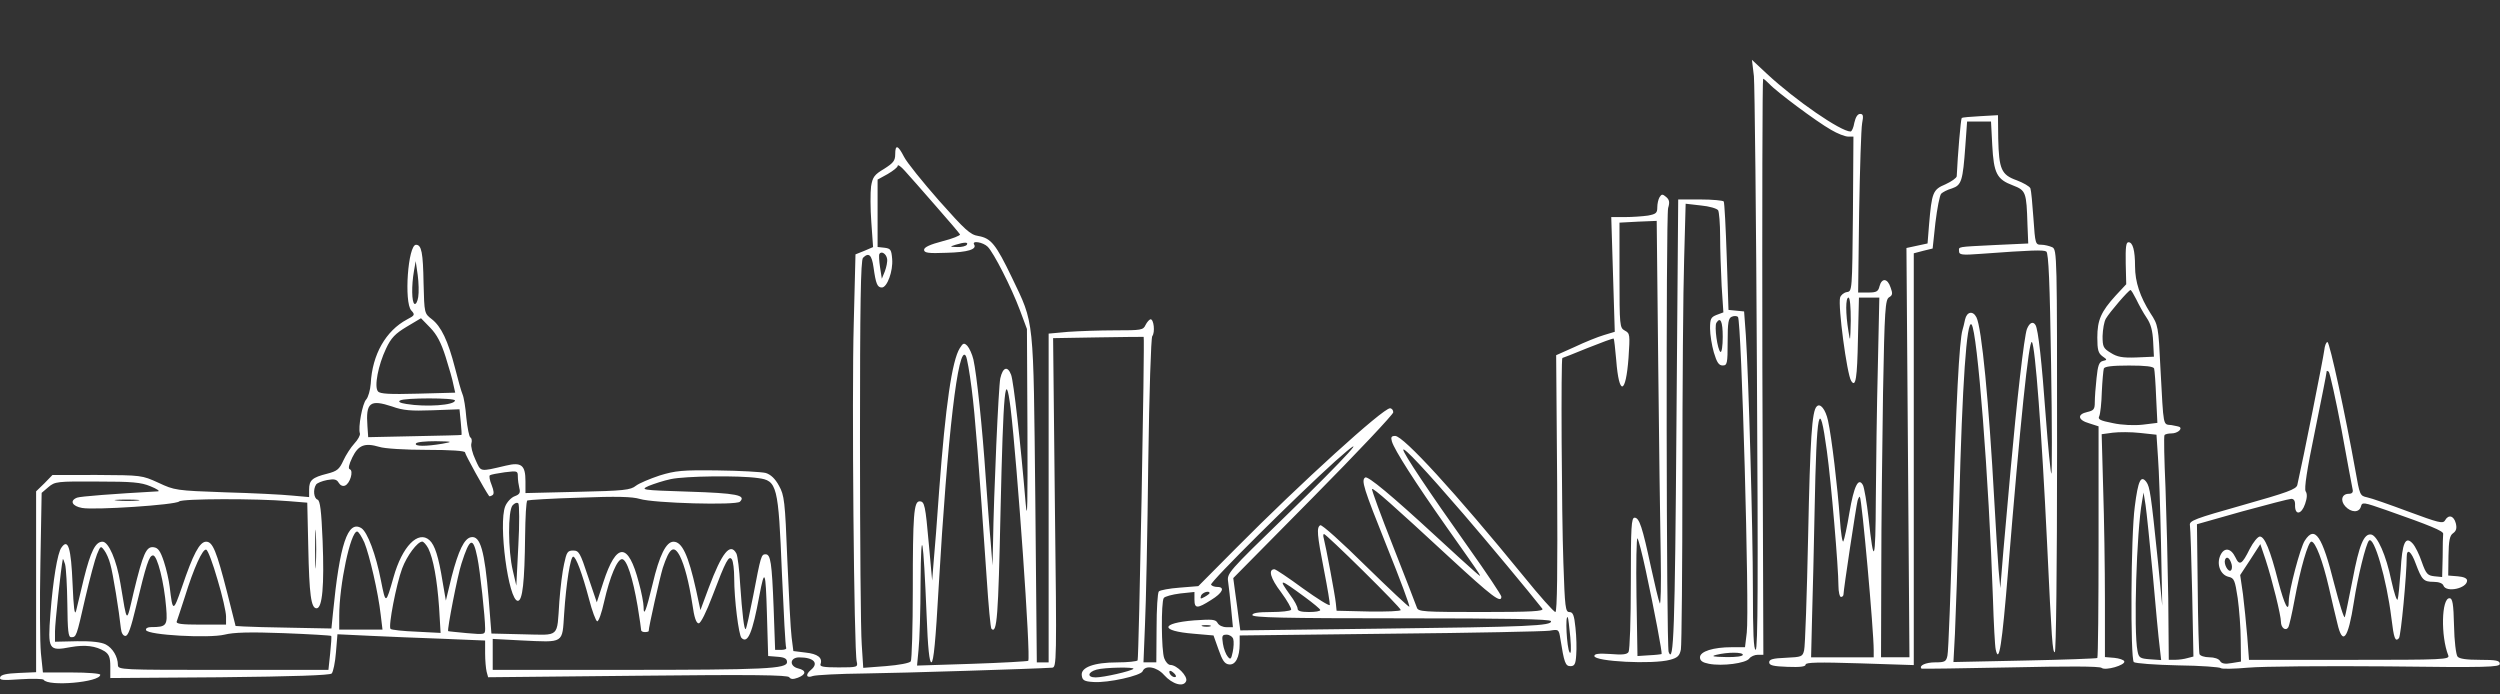
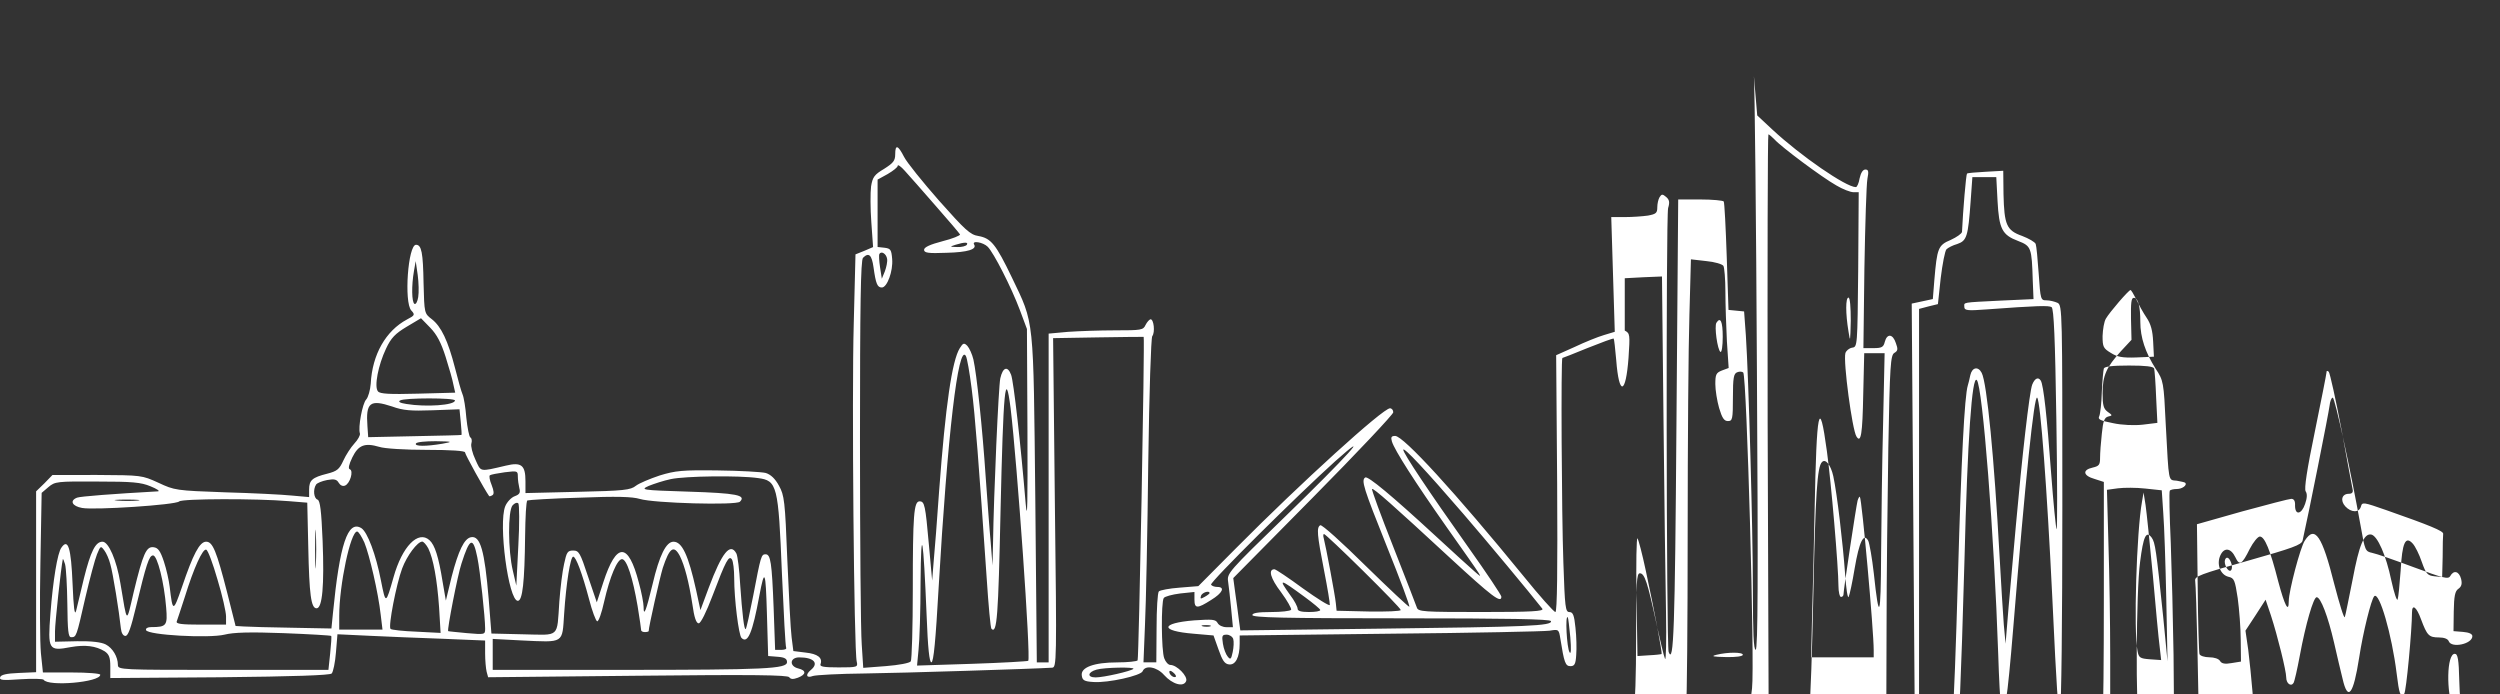
<svg xmlns="http://www.w3.org/2000/svg" version="1.1" id="Layer_1" x="0px" y="0px" viewBox="0 0 1080 300" style="enable-background:new 0 0 1080 300;" xml:space="preserve">
  <rect x="0" y="0" width="1080" height="300" fill="#333333" stroke="none" />
  <style type="text/css">
	.st0{fill:#FFFFFF;}
</style>
  <g transform="translate(0,454) scale(0.1,-0.1)">
-     <path class="st0" d="M7576.9,4210.7c3.3-39.1,9.8-611.8,13-1273.6c5.4-896.5,4.3-1204-5.4-1204c-8.7,0-12,72.8-12,258.6   c0,267.3-18.5,919.3-30.4,1099.7l-7.6,103.2l-33.7,3.3l-33.7,3.3l-7.6,229.3c-4.3,127.1-9.8,234.7-13,239.1   c-3.3,4.3-48.9,8.7-101.1,8.7h-95.6l-7.6-974.7c-6.5-887.8-12-1036.7-33.7-980.2c-9.8,26.1-12,1882.1-2.2,1918   c7.6,25,5.4,35.9-8.7,47.8c-15.2,13-19.6,13-28.3-1.1c-5.4-8.7-9.8-28.3-9.8-43.5c0-25-5.4-29.3-40.2-35.9   c-22.8-3.3-67.4-6.5-100-6.5h-58.7l7.6-247.8l7.6-247.8l-46.7-14.1c-26.1-7.6-82.6-30.4-126.1-51.1l-80.4-35.9l4.3-555.3   c2.2-368.4,0-554.2-7.6-554.2c-6.5,0-68.5,69.5-138,155.4c-294.5,360.8-518.3,605.3-554.2,605.3c-16.3,0-19.6-5.4-14.1-23.9   c10.9-36.9,100-176,236.9-370.6c166.3-235.8,159.7-224.9,121.7-192.3c-17.4,15.2-93.5,83.7-168.4,153.2   C6010,2401.4,5910,2484,5898,2477.4c-18.5-12-8.7-43.5,93.5-298.8c56.5-140.2,100-256.5,96.7-259.7c-2.2-2.2-86.9,77.2-189.1,177.1   c-101.1,100-189.1,179.3-195.6,175c-16.3-9.8-14.1-39.1,16.3-194.5c15.2-77.2,26.1-144.5,25-150c-2.2-5.4-54.3,27.2-116.3,71.7   c-61.9,45.6-117.4,82.6-122.8,82.6c-28.3,0-17.4-39.1,28.3-98.9c27.2-36.9,46.7-71.7,43.5-76.1c-3.3-5.4-42.4-9.8-86.9-9.8   c-56.5,0-80.4-4.3-80.4-13c0-10.9,135.8-14.1,643.3-14.1c459.7,0,643.3-3.3,646.6-12c6.5-20.6-98.9-25-732.4-32.6l-609.6-7.6   l-6.5,47.8c-3.3,26.1-9.8,77.2-15.2,113l-8.7,65.2l345.6,349.9c190.2,192.3,345.6,357.5,345.6,366.2c0,9.8-6.5,17.4-14.1,17.4   c-30.4,0-383.6-320.6-665-604.2l-163-164.1l-80.4-6.5c-44.6-3.3-84.8-10.9-90.2-16.3c-5.4-5.4-9.8-76.1-9.8-158.7l-1.1-147.8h-27.2   h-28.3l6.5,160.8c4.3,88,10.9,402.1,14.1,697.6c4.3,310.8,12,543.3,17.4,550.9c13,16.3,6.5,73.9-7.6,72.8c-5.4-1.1-15.2-12-21.7-25   c-9.8-21.7-18.5-22.8-131.5-22.8c-66.3,0-157.6-3.3-203.2-6.5l-83.7-7.6v-709.6v-710.7h-25h-26.1l-6.5,704.2   c-8.7,797.6-3.3,754.1-101.1,958.4c-69.5,144.5-90.2,169.5-144.5,179.3c-35.9,5.4-57.6,26.1-170.6,153.2   c-70.6,80.4-139.1,165.2-151,189.1c-26.1,51.1-38,54.3-38,10.9c0-28.3-8.7-38-47.8-63c-42.4-25-50-35.9-56.5-76.1   c-3.3-26.1-3.3-95.6,1.1-154.3l7.6-107.6l-38-16.3l-38-15.2l-7.6-303.2c-8.7-304.3,1.1-1411.6,13-1456.1c5.4-23.9,3.3-25-78.2-25   c-65.2,0-82.6,3.3-78.2,14.1c9.8,27.2-12,44.6-65.2,50l-52.2,6.5l-7.6,59.8c-4.3,32.6-12,183.6-18.5,334.7   c-9.8,255.4-13,278.2-35.9,319.5c-16.3,30.4-35.9,48.9-57.6,55.4c-17.4,4.3-110.8,9.8-206.5,10.9c-153.2,2.2-183.6-1.1-251-21.7   c-42.4-14.1-89.1-33.7-103.2-44.6c-22.8-18.5-52.2-21.7-251-26.1l-226-5.4v51.1c0,69.5-17.4,83.7-84.8,67.4   c-116.3-27.2-106.5-28.3-131.5,26.1c-13,27.2-20.6,58.7-17.4,69.5s2.2,22.8-4.3,26.1c-5.4,3.3-13,42.4-17.4,84.8   c-3.3,43.5-10.9,89.1-16.3,101.1s-19.6,63-32.6,114.1c-30.4,118.4-59.8,179.3-100,210.8c-32.6,25-32.6,25-35.9,154.3   c-2.2,133.7-8.7,167.3-32.6,167.3c-34.8,0-52.2-248.8-20.6-283.6c17.4-18.5,15.2-21.7-18.5-39.1c-91.3-48.9-150-151-156.5-277.1   c-2.2-28.3-10.9-58.7-19.6-68.5c-16.3-16.3-35.9-121.7-27.2-146.7c2.2-7.6-8.7-27.2-23.9-43.5s-36.9-50-47.8-73.9   c-17.4-38-27.2-45.6-69.5-56.5c-65.2-16.3-78.2-28.3-78.2-68.5v-32.6l-72.8,6.5c-41.3,4.3-171.7,10.9-290.1,14.1   c-213,7.6-218.4,8.7-288,41.3c-71.7,32.6-72.8,32.6-264.1,33.7H226.7l-34.8-35.9l-35.9-34.8v-391.2v-390.1l-75-3.3   c-53.2-2.2-77.2-7.6-80.4-18.5c-4.3-13,10.9-14.1,88-8.7c52.2,3.3,96.7,2.2,100-2.2c18.5-30.4,244.5-10.9,244.5,21.7   c0,5.4-54.3,9.8-123.9,9.8H185.4l-8.7,83.7c-4.3,46.7-5.4,220.6-2.2,387.9l5.4,304.3l29.3,25c28.3,23.9,36.9,25,210.8,23.9   c152.1,0,189.1-3.3,230.4-20.6c27.2-10.9,41.3-20.6,32.6-21.7c-194.5-10.9-335.8-21.7-349.9-27.2c-33.7-13-21.7-36.9,21.7-44.6   c52.2-9.8,404.2,13,419.5,28.3c12,12,333.6,13,472.7,1.1l80.4-6.5l4.3-190.2c4.3-207.6,12-266.2,35.9-266.2   c25,0,33.7,97.8,26.1,291.2c-5.4,131.5-10.9,173.9-21.7,178.2c-16.3,5.4-20.6,43.5-6.5,65.2c4.3,6.5,25,15.2,47.8,19.6   c30.4,5.4,41.3,3.3,50-12c6.5-10.9,17.4-16.3,27.2-12c21.7,8.7,38,64.1,20.6,70.6c-7.6,2.2-4.3,19.6,10.9,51.1   c26.1,53.2,53.2,64.1,116.3,45.6c21.7-7.6,114.1-13,205.4-13c105.4,0,165.2-4.3,165.2-10.9c0-8.7,84.8-161.9,104.3-189.1   c2.2-1.1,7.6,0,14.1,4.3c7.6,4.3,6.5,18.5-3.3,43.5c-8.7,20.6-12,40.2-7.6,42.4c4.3,3.3,33.7,8.7,64.1,13   c54.3,6.5,56.5,6.5,56.5-18.5c0-14.1,3.3-36.9,6.5-50c5.4-19.6,1.1-27.2-19.6-34.8c-15.2-5.4-33.7-25-41.3-43.5   c-30.4-75,14.1-408.6,54.3-408.6c20.6,0,29.3,81.5,31.5,279.3c1.1,81.5,4.3,151,9.8,154.3c4.3,2.2,105.4,8.7,224.9,12   c159.7,6.5,229.3,4.3,260.8-5.4c59.8-18.5,416.2-28.3,432.5-12c28.3,28.3-14.1,36.9-222.8,43.5c-204.3,6.5-208.6,7.6-170.6,25   c21.7,8.7,64.1,22.8,95.6,29.3c61.9,13,293.4,16.3,376,4.3c82.6-10.9,88-30.4,103.2-410.8c7.6-172.8,15.2-318.4,18.5-322.7   c2.2-5.4-7.6-8.7-21.7-8.7h-26.1l-6.5,182.6c-7.6,195.6-13,230.4-34.8,230.4c-18.5,0-20.6-6.5-53.2-178.2   c-15.2-77.2-29.3-142.4-32.6-144.5c-6.5-7.6-15.2,65.2-23.9,192.3c-3.3,63-10.9,122.8-16.3,133.7c-26.1,48.9-61.9,5.4-119.5-147.8   l-35.9-96.7l-18.5,85.8c-33.7,152.1-60.9,209.7-97.8,209.7c-31.5,0-60.9-57.6-90.2-182.6c-28.3-117.4-39.1-144.5-39.1-97.8   c0,14.1-8.7,61.9-20.6,104.3c-45.6,175-96.7,175-153.2,1.1l-28.3-86.9l-38,111.9c-33.7,102.1-39.1,111.9-64.1,111.9   c-23.9,0-28.3-6.5-39.1-57.6c-7.6-32.6-16.3-105.4-20.6-163c-10.9-158.7,4.3-144.5-155.4-141.3l-138,3.3l-12,152.1   c-17.4,206.5-35.9,271.7-76.1,264.1c-29.3-5.4-54.3-57.6-83.7-170.6l-25-103.2l-14.1,81.5c-17.4,108.7-33.7,158.7-56.5,179.3   c-48.9,44.6-118.4-27.2-155.4-159.7c-33.7-118.4-33.7-118.4-54.3-15.2c-21.7,113-58.7,210.8-84.8,227.1   c-58.7,35.9-93.5-69.5-122.8-368.4l-6.5-65.2l-170.6,3.3c-93.5,1.1-186.9,4.3-206.5,5.4l-36.9,2.2l-35.9,142.4   c-46.7,182.6-63,221.7-91.3,221.7s-56.5-54.3-104.3-195.6c-38-109.8-40.2-109.8-53.2,1.1c-3.3,27.2-14.1,76.1-25,108.7   c-15.2,45.6-25,59.8-44.6,61.9c-31.5,4.3-45.6-27.2-85.8-193.4c-32.6-139.1-27.2-143.4-57.6,38c-16.3,100-51.1,179.3-77.2,179.3   c-30.4,0-51.1-41.3-80.4-158.7c-14.1-59.8-29.3-121.7-33.7-140.2c-6.5-22.8-10.9,13-15.2,116.3c-6.5,157.6-19.6,197.8-47.8,157.6   c-17.4-21.7-36.9-143.4-47.8-284.7c-12-157.6-8.7-164.1,88-145.6c61.9,10.9,107.6,5.4,146.7-18.5c18.5-13,23.9-26.1,23.9-65.2v-50   l472.7,3.3c321.7,3.3,476,8.7,483.6,16.3c6.5,6.5,15.2,47.8,18.5,91.3l6.5,78.2l136.9-6.5c75-3.3,218.4-9.8,318.4-13l182.6-7.6   v-55.4c0-30.4,3.3-66.3,6.5-79.3l6.5-23.9l646.6,6.5c497.7,5.4,648.7,3.3,654.2-6.5c6.5-8.7,16.3-9.8,36.9-2.2   c36.9,14.1,38,31.5,2.2,40.2c-40.2,9.8-36.9,47.8,4.3,47.8c63,0,85.8-25,50-54.3c-25-20.6-19.6-36.9,8.7-26.1   c13,4.3,114.1,9.8,224.9,10.9c163,2.2,723.7,19.6,808.5,25c19.6,1.1,20.6,19.6,12,711.8l-7.6,711.8l193.4,3.3   c107.6,2.2,195.6,2.2,197.8,2.2c5.4-2.2-20.6-1388.8-26.1-1397.5c-3.3-4.3-42.4-8.7-86.9-8.7c-102.1,0-159.7-21.7-154.3-56.5   c2.2-20.6,10.9-26.1,51.1-28.3c63-4.3,204.3,27.2,211.9,46.7c10.9,28.3,61.9,18.5,92.4-16.3c35.9-40.2,84.8-54.3,95.6-26.1   c7.6,20.6-40.2,69.5-68.5,69.5c-8.7,0-20.6,13-26.1,28.3c-13,31.5-14.1,243.4-2.2,260.8c4.3,6.5,35.9,15.2,70.6,19.6l61.9,6.5   v-32.6c0-40.2,12-40.2,71.7-2.2c50,30.4,61.9,56.5,27.2,56.5c-12,0-23.9,4.3-27.2,9.8c-6.5,9.8,376,389,536.8,533.6   c169.5,151,48.9,18.5-213-235.8c-252.1-244.5-255.4-248.8-249.9-285.8c3.3-20.6,8.7-73.9,13-116.3l7.6-79.3h-28.3   c-15.2,0-32.6,7.6-38,18.5c-8.7,15.2-22.8,16.3-101.1,10.9c-146.7-12-148.9-45.6-3.3-57.6l86.9-7.6l21.7-60.9   c16.3-46.7,26.1-61.9,44.6-64.1c28.3-4.3,46.7,30.4,46.7,89.1v35.9l649.8,7.6c356.4,3.3,667.2,9.8,688.9,13   c39.1,6.5,40.2,6.5,46.7-34.8c16.3-103.2,21.7-118.4,43.5-118.4c17.4,0,22.8,8.7,25,48.9c2.2,27.2,1.1,79.3-3.3,117.4   c-5.4,54.3-10.9,67.4-26.1,67.4c-17.4,0-19.6,19.6-26.1,214.1c-7.6,210.8-10.9,883.5-4.3,883.5c2.2,0,51.1,19.6,109.8,43.5   c59.8,23.9,109.8,42.4,111.9,40.2s6.5-43.5,10.9-92.4c12-156.5,41.3-151,53.2,9.8c6.5,100,6.5,105.4-16.3,117.4   c-21.7,12-22.8,19.6-22.8,240.2v226l80.4,4.3l80.4,3.3l6.5-614c3.3-338,8.7-713.9,10.9-836.7s0-213-4.3-201   c-5.4,12-21.7,82.6-38,156.5c-36.9,171.7-50,213-70.6,213c-14.1,0-16.3-39.1-16.3-282.5c0-155.4-4.3-289.1-9.8-297.7   c-6.5-10.9-27.2-13-78.2-8.7c-51.1,3.3-69.5,1.1-69.5-8.7c0-23.9,253.2-36.9,327.1-16.3c32.6,8.7,41.3,17.4,46.7,44.6   c3.3,18.5,6.5,353.2,6.5,742.2s3.3,813.9,7.6,945.4l6.5,238l66.3-7.6c35.9-3.3,68.5-13,73.9-20.6c4.3-6.5,8.7-57.6,8.7-111.9   s3.3-151,6.5-214.1l7.6-115.2l-29.3-10.9c-25-9.8-28.3-17.4-28.3-58.7c0-26.1,7.6-72.8,16.3-103.2c13-43.5,21.7-56.5,38-56.5   c19.6,0,21.7,7.6,21.7,102.1c0,84.8,3.3,103.2,18.5,108.7c9.8,4.3,21.7,3.3,26.1-1.1c15.2-17.4,50-1263.8,38-1363.8l-7.6-63h-56.5   c-81.5,0-138-18.5-138-43.5c0-15.2,10.9-22.8,39.1-28.3c57.6-10.9,158.7,2.2,173.9,22.8c6.5,8.7,22.8,16.3,36.9,16.3h23.9   l-4.3,1244.2c-1.1,684.6,0,1244.2,3.3,1244.2c3.3,0,15.2-10.9,27.2-22.8c28.3-31.5,204.3-163,266.2-197.8   c27.2-16.3,60.9-29.3,73.9-29.3h22.8l-2.2-333.6c-3.3-333.6-3.3-334.7-26.1-338c-13-2.2-26.1-13-29.3-23.9   c-9.8-35.9,29.3-330.3,47.8-359.7c19.6-31.5,26.1,10.9,29.3,181.5l4.3,178.2h43.5h44.6l-6.5-301c-4.3-166.3-7.6-421.6-8.7-568.3   c-1.1-277.1-8.7-295.6-31.5-81.5c-7.6,66.3-18.5,128.2-23.9,140.2c-19.6,36.9-39.1-3.3-58.7-118.4c-9.8-59.8-21.7-115.2-26.1-123.9   c-4.3-7.6-10.9,35.9-15.2,97.8c-9.8,135.8-34.8,348.8-51.1,423.8c-10.9,48.9-33.7,77.2-48.9,60.9c-20.6-19.6-28.3-140.2-36.9-556.4   c-5.4-257.5-13-480.3-17.4-496.6c-6.5-28.3-10.9-29.3-79.3-32.6c-55.4-2.2-71.7-6.5-71.7-19.6s17.4-17.4,79.3-19.6   c55.4-2.2,78.2,1.1,78.2,9.8c0,9.8,55.4,10.9,233.6,5.4l233.6-7.6v890v888.9l41.3,10.9l40.2,9.8l12,111.9   c7.6,61.9,18.5,118.4,25,125c6.5,6.5,27.2,17.4,46.7,22.8c41.3,14.1,46.7,32.6,57.6,183.6l7.6,105.4h52.2h51.1l5.4-103.2   c6.5-120.6,19.6-146.7,89.1-172.8c56.5-21.7,58.7-29.3,63-169.5l3.3-81.5l-141.3-6.5c-172.8-8.7-157.6-6.5-157.6-27.2   c0-15.2,12-17.4,95.6-10.9c220.6,16.3,269.5,17.4,281.4,9.8c9.8-6.5,15.2-135.8,20.6-486.8c4.3-263,4.3-476,1.1-472.7   s-14.1,114.1-23.9,244.5c-17.4,238-32.6,379.2-44.6,397.7c-10.9,17.4-26.1,9.8-36.9-17.4c-12-30.4-44.6-317.3-70.6-608.5   c-9.8-107.6-23.9-266.2-31.5-353.2l-13-157.6l-7.6,81.5c-3.3,44.6-12,179.3-18.5,298.8c-22.8,418.4-54.3,747.6-77.2,790   c-15.2,29.3-41.3,23.9-48.9-9.8c-3.3-17.4-8.7-36.9-10.9-44.6c-14.1-44.6-28.3-319.5-42.4-817.2c-8.7-307.5-18.5-572.7-22.8-590.1   c-5.4-26.1-10.9-29.3-53.2-29.3c-40.2,0-71.7-14.1-58.7-27.2c2.2-1.1,176,1.1,384.7,5.4c243.4,5.4,384.7,5.4,393.4-2.2   c16.3-13,103.2,12,97.8,28.3c-2.2,6.5-21.7,13-43.5,15.2l-40.2,3.3v246.7c0,135.8-3.3,352.1-7.6,481.4l-6.5,234.7l47.8,6.5   c26.1,3.3,79.3,3.3,118.4-1.1l70.6-7.6l6.5-97.8c4.3-53.2,9.8-219.5,13-369.5l5.4-271.7l-18.5,190.2   c-30.4,294.5-34.8,322.7-50,344.5c-23.9,31.5-35.9,6.5-50-105.4c-17.4-126.1-19.6-657.4-4.3-672.6c6.5-5.4,91.3-12,190.2-14.1   c98.9-1.1,182.6-7.6,185.8-12c3.3-4.3,57.6-3.3,119.5,2.2s331.4,7.6,599.8,5.4c433.6-5.4,485.7-3.3,485.7,10.9   s-15.2,17.4-85.8,17.4c-57.6,0-89.1,4.3-96.7,14.1c-6.5,7.6-14.1,67.4-15.2,133.7c-2.2,95.6-6.5,118.4-19.6,118.4   c-34.8,0-38-164.1-5.4-246.7c7.6-18.5-17.4-19.6-427.1-19.6h-433.6l-7.6,101.1c-4.3,54.3-13,136.9-18.5,182.6l-12,82.6l43.5,66.3   l43.5,67.4l22.8-67.4c29.3-90.2,66.3-240.2,66.3-268.4c0-26.1,20.6-41.3,31.5-23.9c4.3,6.5,16.3,59.8,27.2,118.4   c25,134.7,58.7,252.1,72.8,252.1c17.4,0,48.9-82.6,75-195.6c13-56.5,29.3-127.1,36.9-156.5c22.8-100,46.7-69.5,71.7,91.3   c16.3,107.6,52.2,252.1,65.2,265.1c21.7,21.7,76.1-166.3,96.7-333.6c10.9-89.1,16.3-105.4,32.6-88c8.7,7.6,33.7,276,33.7,351   c0,39.1,19.6,25,39.1-29.3c26.1-69.5,33.7-78.2,77.2-78.2c22.8,0,39.1-6.5,42.4-16.3c12-31.5,102.1-12,102.1,21.7   c0,9.8-14.1,16.3-40.2,18.5l-41.3,3.3l1.1,84.8c1.1,66.3,5.4,88,19.6,97.8c14.1,9.8,17.4,21.7,12,43.5c-8.7,32.6-31.5,39.1-46.7,12   c-8.7-15.2-28.3-9.8-157.6,38c-81.5,30.4-161.9,58.7-179.3,61.9c-30.4,6.5-31.5,9.8-50,115.2c-42.4,236.9-110.8,553.1-120.6,555.3   c-5.4,1.1-12-15.2-14.1-35.9c-3.3-29.3-91.3-471.6-116.3-581.4c-4.3-18.5-43.5-32.6-235.8-86.9c-207.6-58.7-231.5-67.4-228.2-86.9   c2.2-12,6.5-144.5,9.8-294.5l5.4-272.8l-25-6.5c-14.1-4.3-38-7.6-53.2-7.6h-28.3l-2.2,263c-2.2,145.6-7.6,361.9-12,481.4   c-5.4,119.5-7.6,220.6-4.3,226c2.2,4.3,16.3,7.6,30.4,7.6c23.9,0,46.7,17.4,35.9,27.2c-2.2,2.2-18.5,5.4-35.9,8.7   c-38,4.3-33.7-15.2-47.8,243.4c-8.7,183.6-9.8,189.1-43.5,240.2c-44.6,70.6-66.3,134.7-66.3,202.1c0,69.5-9.8,104.3-28.3,104.3   c-10.9,0-13-21.7-12-91.3l2.2-90.2l-45.6-48.9c-63-69.5-79.3-105.4-79.3-181.5c0-53.2,4.3-67.4,21.7-80.4   c21.7-15.2,21.7-16.3,2.2-20.6c-16.3-4.3-21.7-19.6-27.2-73.9c-4.3-38-7.6-84.8-7.6-104.3c0-30.4-4.3-35.9-32.6-42.4   c-44.6-9.8-41.3-34.8,8.7-48.9l40.2-13v-497.7c0-273.8-2.2-499.9-5.4-503.1c-3.3-2.2-144.5-7.6-313-10.9l-308.6-6.5l6.5,121.7   c3.3,67.4,12,319.5,18.5,561.8c13,521.6,32.6,797.6,53.2,774.8c25-26.1,75-668.3,92.4-1182.3c3.3-107.6,8.7-207.6,12-221.7   c14.1-66.3,27.2,18.5,53.2,335.8c52.2,639,90.2,1006.3,103.2,992.1c14.1-14.1,42.4-390.1,65.2-861.7   c20.6-434.7,23.9-478.1,33.7-478.1c5.4,0,9.8,360.8,9.8,869.3c0,847.6,0,869.3-20.6,880.2c-12,5.4-33.7,10.9-47.8,10.9   c-25,0-26.1,2.2-33.7,114.1c-4.3,63-9.8,120.6-13,129.3c-3.3,8.7-30.4,23.9-58.7,34.8c-67.4,23.9-77.2,47.8-80.4,180.4l-1.1,101.1   l-76.1-4.3c-42.4-2.2-78.2-5.4-80.4-7.6c-4.3-4.3-17.4-159.7-21.7-252.1c-1.1-7.6-22.8-22.8-48.9-34.8   c-54.3-22.8-58.7-34.8-70.6-173.9l-6.5-81.5l-45.6-9.8l-45.6-9.8l6.5-883.5l6.5-884.5h-60.9h-61.9l1.1,372.7   c0,204.3,4.3,552,7.6,771.5c6.5,359.7,9.8,401,26.1,410.8c15.2,8.7,16.3,16.3,6.5,42.4c-13,40.2-38,42.4-47.8,5.4   c-5.4-22.8-13-27.2-48.9-27.2h-43.5l4.3,345.6c3.3,189.1,8.7,362.9,13,385.8c6.5,32.6,4.3,40.2-8.7,40.2c-10.9,0-19.6-14.1-25-38   c-3.3-20.6-10.9-38-16.3-38c-42.4,0-238,134.7-360.8,248.8l-65.2,60.9L7576.9,4210.7z M4040.9,3652.1   c56.5-64.1,104.3-120.6,106.5-125c1.1-4.3-32.6-18.5-76.1-29.3c-54.3-14.1-79.3-26.1-79.3-36.9c0-13,16.3-16.3,96.7-13   c92.4,2.2,132.6,15.2,119.5,35.9c-10.9,18.5,39.1,9.8,58.7-9.8c26.1-26.1,102.1-175,139.1-273.8l30.4-81.5l2.2-434.7   c1.1-318.4,0-404.2-7.6-320.6c-21.7,260.8-52.2,529.2-63,557.5c-15.2,40.2-35.9,32.6-46.7-15.2c-7.6-33.7-28.3-497.7-31.5-716.1   l-2.2-92.4l-7.6,97.8c-5.4,54.3-14.1,181.5-21.7,282.5c-14.1,211.9-39.1,447.7-53.2,509.6c-5.4,22.8-17.4,48.9-26.1,58.7   c-14.1,14.1-18.5,13-32.6-9.8c-33.7-53.2-61.9-248.8-89.1-612.9c-8.7-126.1-19.6-265.1-23.9-309.7l-6.5-81.5l-14.1,155.4   c-15.2,170.6-18.5,186.9-40.2,186.9c-25,0-29.3-59.8-29.3-380.3c0-164.1-4.3-304.3-8.7-310.8c-4.3-7.6-52.2-16.3-106.5-20.6   l-98.9-7.6l-6.5,101.1c-4.3,54.3-7.6,449.9-7.6,879.1c0,590.1,3.3,781.3,13,791.1c25,25,38,13,45.6-41.3   c9.8-70.6,16.3-86.9,35.9-86.9c22.8,0,48.9,70.6,44.6,122.8c-3.3,40.2-6.5,45.6-32.6,48.9l-30.4,3.3v145.6v145.6l43.5,23.9   c23.9,14.1,43.5,29.3,43.5,35.9s14.1-3.3,30.4-21.7C3924.6,3784.7,3984.4,3717.3,4040.9,3652.1z M4176.7,3482.6   c-3.3-5.4-22.8-10.9-41.3-9.8c-33.7,1.1-33.7,1.1-7.6,9.8C4167,3494.6,4184.4,3494.6,4176.7,3482.6z M3832.3,3421.8   c2.2-12-3.3-36.9-9.8-54.3l-13-31.5l-7.6,48.9c-4.3,27.2-5.4,53.2-3.3,57.6C3807.3,3457.6,3829,3443.5,3832.3,3421.8z    M1806.7,3256.6c-3.3-19.6-9.8-32.6-16.3-29.3c-12,7.6-13,79.3-2.2,141.3l7.6,43.5l8.7-59.8   C1808.9,3319.6,1810,3276.1,1806.7,3256.6z M9228.7,3246.8c10.9-22.8,30.4-58.7,44.6-79.3c18.5-27.2,26.1-56.5,28.3-103.2l3.3-65.2   l-76.1-3.3c-59.8-2.2-82.6,2.2-109.8,19.6c-32.6,19.6-35.9,26.1-35.9,72.8c1.1,29.3,6.5,61.9,14.1,75   c16.3,28.3,97.8,122.8,106.5,123.9C9206.9,3287,9217.8,3268.5,9228.7,3246.8z M7995.3,3154.4c-2.2-90.2-2.2-95.6-9.8-46.7   c-13,78.2-13,146.7,0,146.7C7992,3254.4,7995.3,3214.2,7995.3,3154.4z M1925.2,2998c15.2-47.8,30.4-101.1,33.7-120.6l7.6-33.7   l-160.8-4.3c-122.8-3.3-164.1-1.1-172.8,9.8c-17.4,19.6,1.1,114.1,34.8,184.7c21.7,46.7,40.2,65.2,89.1,94.5l61.9,36.9l40.2-41.3   C1887.1,3094.7,1905.6,3059.9,1925.2,2998z M7442.2,3084.9c0-39.1-4.3-68.5-9.8-65.2c-13,8.7-27.2,110.8-17.4,126.1   C7432.4,3172.9,7442.2,3151.2,7442.2,3084.9z M4197.4,2862.1c15.2-116.3,31.5-329.3,65.2-821.5c7.6-115.2,16.3-213,20.6-217.3   c23.9-22.8,29.3,51.1,39.1,508.6c12,522.7,20.6,623.7,43.5,444.4c28.3-235.8,88-1080.1,76.1-1091c-2.2-2.2-111.9-8.7-242.3-13   l-238-7.6l6.5,68.5c4.3,38,8.7,169.5,8.7,292.3c2.2,256.5,12,201,26.1-142.4c5.4-143.4,12-204.3,20.6-204.3   c9.8,0,18.5,95.6,31.5,324.9c38,655.3,84.8,1056.2,117.4,998.6C4177.8,2993.6,4188.7,2930.6,4197.4,2862.1z M9305.8,2948   c2.2-7.6,6.5-64.1,8.7-125l5.4-109.8l-61.9-7.6c-36.9-4.3-91.3-2.2-130.4,6.5c-55.4,10.9-66.3,16.3-58.7,30.4   c4.3,9.8,9.8,56.5,10.9,104.3c2.2,47.8,6.5,93.5,8.7,101.1c3.3,8.7,34.8,13,108.7,13S9302.6,2956.7,9305.8,2948z M10115.4,2683.9   c23.9-131.5,45.6-247.8,47.8-257.5c3.3-13-2.2-19.6-16.3-19.6c-30.4,0-38-29.3-15.2-54.3c25-27.2,59.8-28.3,67.4-1.1   c5.4,20.6,9.8,19.6,109.8-15.2c189.1-66.3,246.7-90.2,245.6-102.1c-1.1-6.5-2.2-51.1-2.2-100l-2.2-86.9l-33.7,3.3   c-29.3,3.3-35.9,9.8-54.3,61.9c-10.9,32.6-28.3,67.4-39.1,79.3c-31.5,34.8-45.6,4.3-52.2-116.3c-4.3-59.8-9.8-116.3-13-125   c-3.3-8.7-15.2,27.2-27.2,81.5c-22.8,109.8-59.8,193.4-86.9,198.9c-31.5,5.4-52.2-44.6-80.4-194.5   c-16.3-80.4-30.4-153.2-33.7-161.9c-3.3-8.7-22.8,55.4-45.6,142.4c-52.2,208.6-83.7,255.4-127.1,188   c-19.6-28.3-69.5-219.5-69.5-261.9c0-53.2-17.4-19.6-45.6,85.8c-34.8,136.9-58.7,193.4-79.3,193.4c-8.7,0-28.3-23.9-43.5-53.2   c-33.7-68.5-44.6-73.9-61.9-36.9c-19.6,41.3-48.9,44.6-65.2,8.7c-17.4-38,0-83.7,34.8-92.4c25-5.4,28.3-14.1,40.2-92.4   c6.5-47.8,13-129.3,13-180.4l1.1-93.5l-40.2-6.5c-29.3-5.4-43.5-2.2-50,8.7c-5.4,9.8-25,16.3-46.7,16.3c-20.6,0-40.2,6.5-42.4,14.1   c-2.2,6.5-6.5,135.8-7.6,286.9l-3.3,273.8l195.6,55.4c107.6,29.3,203.2,54.3,211.9,54.3c12,0,17.4-9.8,16.3-29.3   c0-43.5,28.3-38,43.5,7.6c8.7,25,9.8,43.5,2.2,54.3c-6.5,12,5.4,92.4,40.2,259.7c27.2,133.7,50,247.8,50,254.3   c0,7.6,3.3,7.6,9.8,2.2C10065.4,2927.3,10090.4,2815.4,10115.4,2683.9z M1965.4,2810c0-20.6-125-29.3-209.7-15.2   c-28.3,4.3-36.9,9.8-27.2,15.2C1747,2821.9,1965.4,2821.9,1965.4,2810z M1868.7,2767.6l116.3,4.3l5.4-54.3   c3.3-30.4,4.3-56.5,3.3-56.5c0-1.1-91.3-3.3-202.1-5.4l-201-4.3l-3.3,47.8c-7.6,102.1,10.9,116.3,106.5,84.8   C1741.5,2766.5,1776.3,2764.3,1868.7,2767.6z M7892.1,2591.5c18.5-133.7,50-503.1,50-582.5c0-26.1,5.4-47.8,10.9-47.8   c6.5,0,10.9,5.4,10.9,10.9c0,20.6,55.4,385.8,60.9,405.3c3.3,10.9,7.6,18.5,9.8,16.3c8.7-8.7,59.8-575.9,59.8-662.9v-30.4h-135.8   h-134.7l4.3,177.1c3.3,96.7,7.6,303.2,10.9,458.6C7847.5,2773,7859.5,2831.7,7892.1,2591.5z M1911,2623.1   c-70.6-12-121.7-12-114.1,1.1c3.3,6.5,42.4,9.8,84.8,9.8C1956.7,2632.8,1957.8,2631.7,1911,2623.1z M6321.8,2319.9   c102.1-118.4,285.8-339,341.2-409.7c7.6-10.9-45.6-14.1-263-14.1c-251,0-273.8,1.1-279.3,19.6c-3.3,9.8-48.9,128.2-102.1,263   c-53.2,134.7-94.5,246.7-91.3,248.8c5.4,5.4,89.1-68.5,335.8-296.7c182.6-168.4,222.8-198.9,222.8-168.4   c0,6.5-63,101.1-140.2,209.7c-177.1,249.9-283.6,409.7-283.6,424.9C6063.2,2611.1,6158.8,2508.9,6321.8,2319.9z M9300.4,2053.6   c12-136.9,25-276,29.3-307.5l6.5-57.6l-47.8,3.3c-43.5,3.3-48.9,6.5-54.3,35.9c-17.4,82.6-4.3,517.3,19.6,646.6l6.5,38l8.7-54.3   C9273.2,2328.6,9287.4,2191.6,9300.4,2053.6z M594,2377.5c-22.8-2.2-61.9-2.2-86.9,0c-26.1,2.2-7.6,4.3,40.2,4.3   S615.7,2379.6,594,2377.5z M2239.2,2182.9l-8.7-172.8l-15.2,65.2c-20.6,86.9-21.7,256.5-1.1,281.4c8.7,9.8,19.6,14.1,25,8.7   C2243.6,2361.2,2244.6,2278.6,2239.2,2182.9z M1364.4,2100.4c-2.2-38-3.3-7.6-3.3,67.4s1.1,105.4,3.3,68.5   C1366.6,2198.2,1366.6,2137.3,1364.4,2100.4z M1574.2,2196c21.7-53.2,59.8-215.2,70.6-313l7.6-63H1559h-93.5v59.8   c0,133.7,48.9,364,77.2,364C1549.2,2243.8,1562.2,2222.1,1574.2,2196z M5889.3,2073.2c89.1-88,161.9-163,161.9-168.4   s-61.9-7.6-138-6.5l-139.1,3.3l-3.3,32.6c-3.3,34.8-43.5,247.8-52.2,280.4c-3.3,9.8-2.2,18.5,1.1,18.5   C5724.2,2232.9,5800.2,2161.2,5889.3,2073.2z M7109.7,2075.4c38-176,71.7-356.4,68.5-360.8c-2.2-1.1-26.1-4.3-54.3-5.4l-50-3.3   l-4.3,258.6c-2.2,141.3,0,254.3,4.3,249.9C7078.2,2209,7094.5,2147.1,7109.7,2075.4z M1850.2,2171c21.7-44.6,38-132.6,46.7-255.4   l6.5-109.8l-104.3,5.4c-57.6,2.2-107.6,7.6-111.9,12c-10.9,9.8,25,193.4,50,260.8c20.6,55.4,66.3,116.3,86.9,116.3   C1829.5,2200.3,1841.5,2187.3,1850.2,2171z M2062.1,2131.9c12-57.6,33.7-259.7,33.7-307.5c0-26.1-1.1-26.1-78.2-19.6   c-43.5,4.3-80.4,7.6-81.5,8.7c-5.4,4.3,41.3,244.5,57.6,292.3C2029.5,2217.7,2043.6,2223.2,2062.1,2131.9z M476.6,2102.5   c10.9-35.9,38-204.3,45.6-277.1c2.2-20.6,9.8-32.6,19.6-32.6c12,0,23.9,34.8,45.6,125c44.6,184.7,56.5,222.8,73.9,222.8   c18.5,0,47.8-116.3,56.5-224.9c6.5-78.2,2.2-84.8-65.2-84.8c-15.2,0-23.9-5.4-21.7-13c7.6-21.7,271.7-35.9,339-19.6   c39.1,9.8,107.6,12,255.4,6.5c110.8-4.3,203.2-9.8,205.4-12c2.2-1.1,0-34.8-4.3-75l-7.6-71.7H964.6c-444.4,0-455.3,0-455.3,21.7   c0,34.8-22.8,72.8-52.2,88c-18.5,9.8-60.9,15.2-123.9,14.1l-95.6-2.2v45.6c0,34.8,26.1,276,33.7,310.8c1.1,3.3,5.4-6.5,9.8-21.7   s8.7-92.4,9.8-170.6c1.1-118.4,4.3-144.5,16.3-144.5c22.8,0,22.8,1.1,60.9,168.4c19.6,83.7,42.4,169.5,51.1,190.2   c15.2,36.9,16.3,36.9,31.5,16.3C459.2,2151.4,471.2,2124.3,476.6,2102.5z M939.6,2036.2c20.6-67.4,36.9-140.2,36.9-158.7v-35.9   H866.8c-83.7,0-107.6,3.3-103.2,14.1c2.2,6.5,18.5,54.3,34.8,105.4c39.1,126.1,77.2,209.7,92.4,204.3   C898.3,2163.4,920,2104.7,939.6,2036.2z M2936.9,2138.4c20.6-41.3,39.1-111.9,54.3-209.7c7.6-55.4,16.3-81.5,27.2-81.5   c8.7,0,32.6,47.8,59.8,119.5c57.6,152.1,70.6,176,83.7,156.5c5.4-8.7,9.8-44.6,9.8-80.4c0-92.4,19.6-246.7,31.5-258.6   c27.2-27.2,47.8,22.8,77.2,182.6c22.8,120.6,27.2,109.8,32.6-76.1l5.4-184.7l41.3-3.3c30.4-2.2,40.2-8.7,40.2-22.8   c0-29.3-90.2-33.7-719.4-33.7h-552v66.3v67.4l122.8-6.5c188-8.7,177.1-15.2,185.8,115.2c8.7,132.6,27.2,246.7,39.1,246.7   s39.1-72.8,68.5-183.6c13-51.1,29.3-93.5,34.8-95.6c6.5-2.2,19.6,35.9,30.4,84.8c25,108.7,56.5,183.6,77.2,183.6   s46.7-81.5,67.4-203.2c8.7-53.2,15.2-98.9,15.2-103.2c0-5.4,7.6-8.7,16.3-8.7s16.3,2.2,16.3,4.3c0,18.5,47.8,229.3,60.9,272.8   C2892.3,2174.3,2910.8,2187.3,2936.9,2138.4z M9640.5,2102.5c3.3-12,1.1-23.9-3.3-27.2c-12-7.6-31.5,28.3-25,46.7   C9618.8,2139.5,9632.9,2129.7,9640.5,2102.5z M5636.1,1961.3c36.9-27.2,67.4-52.2,67.4-56.5c0-5.4-21.7-8.7-48.9-8.7   c-33.7,0-48.9,4.3-48.9,14.1c0,8.7-14.1,35.9-32.6,59.8C5521,2042.8,5526.4,2041.7,5636.1,1961.3z M5225.4,1977.6   c0-2.2-9.8-9.8-21.7-16.3c-17.4-9.8-19.6-8.7-15.2,5.4C5193.9,1980.8,5225.4,1990.6,5225.4,1977.6z M6783.7,1787.4   c4.3-52.2,3.3-76.1-3.3-65.2c-12,19.6-19.6,164.1-7.6,151C6775,1871.1,6779.3,1832,6783.7,1787.4z M5228.6,1834.1   c-7.6-2.2-22.8-2.2-32.6,0c-10.9,3.3-4.3,5.4,13,5.4C5227.6,1839.6,5235.2,1837.4,5228.6,1834.1z M5327.5,1779.8   c3.3-10.9,2.2-35.9-2.2-56.5c-6.5-31.5-9.8-34.8-21.7-19.6c-7.6,8.7-17.4,33.7-20.6,55.4c-5.4,34.8-3.3,39.1,16.3,39.1   C5311.2,1798.3,5324.3,1789.6,5327.5,1779.8z M7529.1,1711.3c0-6.5-30.4-10.9-72.8-9.8c-57.6,1.1-66.3,3.3-41.3,9.8   C7463.9,1723.3,7529.1,1723.3,7529.1,1711.3z M4896.1,1650.5c-9.8-9.8-128.2-36.9-163-36.9c-38,0-34.8,22.8,4.3,33.7   C4771.2,1657,4904.8,1659.2,4896.1,1650.5z M5079.8,1616.8c-7.6-7.6-28.3,7.6-28.3,20.6c0,6.5,6.5,6.5,16.3-2.2   C5077.6,1627.7,5081.9,1619,5079.8,1616.8z" />
+     <path class="st0" d="M7576.9,4210.7c3.3-39.1,9.8-611.8,13-1273.6c5.4-896.5,4.3-1204-5.4-1204c-8.7,0-12,72.8-12,258.6   c0,267.3-18.5,919.3-30.4,1099.7l-7.6,103.2l-33.7,3.3l-33.7,3.3l-7.6,229.3c-4.3,127.1-9.8,234.7-13,239.1   c-3.3,4.3-48.9,8.7-101.1,8.7h-95.6l-7.6-974.7c-6.5-887.8-12-1036.7-33.7-980.2c-9.8,26.1-12,1882.1-2.2,1918   c7.6,25,5.4,35.9-8.7,47.8c-15.2,13-19.6,13-28.3-1.1c-5.4-8.7-9.8-28.3-9.8-43.5c0-25-5.4-29.3-40.2-35.9   c-22.8-3.3-67.4-6.5-100-6.5h-58.7l7.6-247.8l7.6-247.8l-46.7-14.1c-26.1-7.6-82.6-30.4-126.1-51.1l-80.4-35.9l4.3-555.3   c2.2-368.4,0-554.2-7.6-554.2c-6.5,0-68.5,69.5-138,155.4c-294.5,360.8-518.3,605.3-554.2,605.3c-16.3,0-19.6-5.4-14.1-23.9   c10.9-36.9,100-176,236.9-370.6c166.3-235.8,159.7-224.9,121.7-192.3c-17.4,15.2-93.5,83.7-168.4,153.2   C6010,2401.4,5910,2484,5898,2477.4c-18.5-12-8.7-43.5,93.5-298.8c56.5-140.2,100-256.5,96.7-259.7c-2.2-2.2-86.9,77.2-189.1,177.1   c-101.1,100-189.1,179.3-195.6,175c-16.3-9.8-14.1-39.1,16.3-194.5c15.2-77.2,26.1-144.5,25-150c-2.2-5.4-54.3,27.2-116.3,71.7   c-61.9,45.6-117.4,82.6-122.8,82.6c-28.3,0-17.4-39.1,28.3-98.9c27.2-36.9,46.7-71.7,43.5-76.1c-3.3-5.4-42.4-9.8-86.9-9.8   c-56.5,0-80.4-4.3-80.4-13c0-10.9,135.8-14.1,643.3-14.1c459.7,0,643.3-3.3,646.6-12c6.5-20.6-98.9-25-732.4-32.6l-609.6-7.6   l-6.5,47.8c-3.3,26.1-9.8,77.2-15.2,113l-8.7,65.2l345.6,349.9c190.2,192.3,345.6,357.5,345.6,366.2c0,9.8-6.5,17.4-14.1,17.4   c-30.4,0-383.6-320.6-665-604.2l-163-164.1l-80.4-6.5c-44.6-3.3-84.8-10.9-90.2-16.3c-5.4-5.4-9.8-76.1-9.8-158.7l-1.1-147.8h-27.2   h-28.3l6.5,160.8c4.3,88,10.9,402.1,14.1,697.6c4.3,310.8,12,543.3,17.4,550.9c13,16.3,6.5,73.9-7.6,72.8c-5.4-1.1-15.2-12-21.7-25   c-9.8-21.7-18.5-22.8-131.5-22.8c-66.3,0-157.6-3.3-203.2-6.5l-83.7-7.6v-709.6v-710.7h-25h-26.1l-6.5,704.2   c-8.7,797.6-3.3,754.1-101.1,958.4c-69.5,144.5-90.2,169.5-144.5,179.3c-35.9,5.4-57.6,26.1-170.6,153.2   c-70.6,80.4-139.1,165.2-151,189.1c-26.1,51.1-38,54.3-38,10.9c0-28.3-8.7-38-47.8-63c-42.4-25-50-35.9-56.5-76.1   c-3.3-26.1-3.3-95.6,1.1-154.3l7.6-107.6l-38-16.3l-38-15.2l-7.6-303.2c-8.7-304.3,1.1-1411.6,13-1456.1c5.4-23.9,3.3-25-78.2-25   c-65.2,0-82.6,3.3-78.2,14.1c9.8,27.2-12,44.6-65.2,50l-52.2,6.5l-7.6,59.8c-4.3,32.6-12,183.6-18.5,334.7   c-9.8,255.4-13,278.2-35.9,319.5c-16.3,30.4-35.9,48.9-57.6,55.4c-17.4,4.3-110.8,9.8-206.5,10.9c-153.2,2.2-183.6-1.1-251-21.7   c-42.4-14.1-89.1-33.7-103.2-44.6c-22.8-18.5-52.2-21.7-251-26.1l-226-5.4v51.1c0,69.5-17.4,83.7-84.8,67.4   c-116.3-27.2-106.5-28.3-131.5,26.1c-13,27.2-20.6,58.7-17.4,69.5s2.2,22.8-4.3,26.1c-5.4,3.3-13,42.4-17.4,84.8   c-3.3,43.5-10.9,89.1-16.3,101.1s-19.6,63-32.6,114.1c-30.4,118.4-59.8,179.3-100,210.8c-32.6,25-32.6,25-35.9,154.3   c-2.2,133.7-8.7,167.3-32.6,167.3c-34.8,0-52.2-248.8-20.6-283.6c17.4-18.5,15.2-21.7-18.5-39.1c-91.3-48.9-150-151-156.5-277.1   c-2.2-28.3-10.9-58.7-19.6-68.5c-16.3-16.3-35.9-121.7-27.2-146.7c2.2-7.6-8.7-27.2-23.9-43.5s-36.9-50-47.8-73.9   c-17.4-38-27.2-45.6-69.5-56.5c-65.2-16.3-78.2-28.3-78.2-68.5v-32.6l-72.8,6.5c-41.3,4.3-171.7,10.9-290.1,14.1   c-213,7.6-218.4,8.7-288,41.3c-71.7,32.6-72.8,32.6-264.1,33.7H226.7l-34.8-35.9l-35.9-34.8v-391.2v-390.1l-75-3.3   c-53.2-2.2-77.2-7.6-80.4-18.5c-4.3-13,10.9-14.1,88-8.7c52.2,3.3,96.7,2.2,100-2.2c18.5-30.4,244.5-10.9,244.5,21.7   c0,5.4-54.3,9.8-123.9,9.8H185.4l-8.7,83.7c-4.3,46.7-5.4,220.6-2.2,387.9l5.4,304.3l29.3,25c28.3,23.9,36.9,25,210.8,23.9   c152.1,0,189.1-3.3,230.4-20.6c27.2-10.9,41.3-20.6,32.6-21.7c-194.5-10.9-335.8-21.7-349.9-27.2c-33.7-13-21.7-36.9,21.7-44.6   c52.2-9.8,404.2,13,419.5,28.3c12,12,333.6,13,472.7,1.1l80.4-6.5l4.3-190.2c4.3-207.6,12-266.2,35.9-266.2   c25,0,33.7,97.8,26.1,291.2c-5.4,131.5-10.9,173.9-21.7,178.2c-16.3,5.4-20.6,43.5-6.5,65.2c4.3,6.5,25,15.2,47.8,19.6   c30.4,5.4,41.3,3.3,50-12c6.5-10.9,17.4-16.3,27.2-12c21.7,8.7,38,64.1,20.6,70.6c-7.6,2.2-4.3,19.6,10.9,51.1   c26.1,53.2,53.2,64.1,116.3,45.6c21.7-7.6,114.1-13,205.4-13c105.4,0,165.2-4.3,165.2-10.9c0-8.7,84.8-161.9,104.3-189.1   c2.2-1.1,7.6,0,14.1,4.3c7.6,4.3,6.5,18.5-3.3,43.5c-8.7,20.6-12,40.2-7.6,42.4c4.3,3.3,33.7,8.7,64.1,13   c54.3,6.5,56.5,6.5,56.5-18.5c0-14.1,3.3-36.9,6.5-50c5.4-19.6,1.1-27.2-19.6-34.8c-15.2-5.4-33.7-25-41.3-43.5   c-30.4-75,14.1-408.6,54.3-408.6c20.6,0,29.3,81.5,31.5,279.3c1.1,81.5,4.3,151,9.8,154.3c4.3,2.2,105.4,8.7,224.9,12   c159.7,6.5,229.3,4.3,260.8-5.4c59.8-18.5,416.2-28.3,432.5-12c28.3,28.3-14.1,36.9-222.8,43.5c-204.3,6.5-208.6,7.6-170.6,25   c21.7,8.7,64.1,22.8,95.6,29.3c61.9,13,293.4,16.3,376,4.3c82.6-10.9,88-30.4,103.2-410.8c7.6-172.8,15.2-318.4,18.5-322.7   c2.2-5.4-7.6-8.7-21.7-8.7h-26.1l-6.5,182.6c-7.6,195.6-13,230.4-34.8,230.4c-18.5,0-20.6-6.5-53.2-178.2   c-15.2-77.2-29.3-142.4-32.6-144.5c-6.5-7.6-15.2,65.2-23.9,192.3c-3.3,63-10.9,122.8-16.3,133.7c-26.1,48.9-61.9,5.4-119.5-147.8   l-35.9-96.7l-18.5,85.8c-33.7,152.1-60.9,209.7-97.8,209.7c-31.5,0-60.9-57.6-90.2-182.6c-28.3-117.4-39.1-144.5-39.1-97.8   c0,14.1-8.7,61.9-20.6,104.3c-45.6,175-96.7,175-153.2,1.1l-28.3-86.9l-38,111.9c-33.7,102.1-39.1,111.9-64.1,111.9   c-23.9,0-28.3-6.5-39.1-57.6c-7.6-32.6-16.3-105.4-20.6-163c-10.9-158.7,4.3-144.5-155.4-141.3l-138,3.3l-12,152.1   c-17.4,206.5-35.9,271.7-76.1,264.1c-29.3-5.4-54.3-57.6-83.7-170.6l-25-103.2l-14.1,81.5c-17.4,108.7-33.7,158.7-56.5,179.3   c-48.9,44.6-118.4-27.2-155.4-159.7c-33.7-118.4-33.7-118.4-54.3-15.2c-21.7,113-58.7,210.8-84.8,227.1   c-58.7,35.9-93.5-69.5-122.8-368.4l-6.5-65.2l-170.6,3.3c-93.5,1.1-186.9,4.3-206.5,5.4l-36.9,2.2l-35.9,142.4   c-46.7,182.6-63,221.7-91.3,221.7s-56.5-54.3-104.3-195.6c-38-109.8-40.2-109.8-53.2,1.1c-3.3,27.2-14.1,76.1-25,108.7   c-15.2,45.6-25,59.8-44.6,61.9c-31.5,4.3-45.6-27.2-85.8-193.4c-32.6-139.1-27.2-143.4-57.6,38c-16.3,100-51.1,179.3-77.2,179.3   c-30.4,0-51.1-41.3-80.4-158.7c-14.1-59.8-29.3-121.7-33.7-140.2c-6.5-22.8-10.9,13-15.2,116.3c-6.5,157.6-19.6,197.8-47.8,157.6   c-17.4-21.7-36.9-143.4-47.8-284.7c-12-157.6-8.7-164.1,88-145.6c61.9,10.9,107.6,5.4,146.7-18.5c18.5-13,23.9-26.1,23.9-65.2v-50   l472.7,3.3c321.7,3.3,476,8.7,483.6,16.3c6.5,6.5,15.2,47.8,18.5,91.3l6.5,78.2l136.9-6.5c75-3.3,218.4-9.8,318.4-13l182.6-7.6   v-55.4c0-30.4,3.3-66.3,6.5-79.3l6.5-23.9l646.6,6.5c497.7,5.4,648.7,3.3,654.2-6.5c6.5-8.7,16.3-9.8,36.9-2.2   c36.9,14.1,38,31.5,2.2,40.2c-40.2,9.8-36.9,47.8,4.3,47.8c63,0,85.8-25,50-54.3c-25-20.6-19.6-36.9,8.7-26.1   c13,4.3,114.1,9.8,224.9,10.9c163,2.2,723.7,19.6,808.5,25c19.6,1.1,20.6,19.6,12,711.8l-7.6,711.8l193.4,3.3   c107.6,2.2,195.6,2.2,197.8,2.2c5.4-2.2-20.6-1388.8-26.1-1397.5c-3.3-4.3-42.4-8.7-86.9-8.7c-102.1,0-159.7-21.7-154.3-56.5   c2.2-20.6,10.9-26.1,51.1-28.3c63-4.3,204.3,27.2,211.9,46.7c10.9,28.3,61.9,18.5,92.4-16.3c35.9-40.2,84.8-54.3,95.6-26.1   c7.6,20.6-40.2,69.5-68.5,69.5c-8.7,0-20.6,13-26.1,28.3c-13,31.5-14.1,243.4-2.2,260.8c4.3,6.5,35.9,15.2,70.6,19.6l61.9,6.5   v-32.6c0-40.2,12-40.2,71.7-2.2c50,30.4,61.9,56.5,27.2,56.5c-12,0-23.9,4.3-27.2,9.8c-6.5,9.8,376,389,536.8,533.6   c169.5,151,48.9,18.5-213-235.8c-252.1-244.5-255.4-248.8-249.9-285.8c3.3-20.6,8.7-73.9,13-116.3l7.6-79.3h-28.3   c-15.2,0-32.6,7.6-38,18.5c-8.7,15.2-22.8,16.3-101.1,10.9c-146.7-12-148.9-45.6-3.3-57.6l86.9-7.6l21.7-60.9   c16.3-46.7,26.1-61.9,44.6-64.1c28.3-4.3,46.7,30.4,46.7,89.1v35.9l649.8,7.6c356.4,3.3,667.2,9.8,688.9,13   c39.1,6.5,40.2,6.5,46.7-34.8c16.3-103.2,21.7-118.4,43.5-118.4c17.4,0,22.8,8.7,25,48.9c2.2,27.2,1.1,79.3-3.3,117.4   c-5.4,54.3-10.9,67.4-26.1,67.4c-17.4,0-19.6,19.6-26.1,214.1c-7.6,210.8-10.9,883.5-4.3,883.5c2.2,0,51.1,19.6,109.8,43.5   c59.8,23.9,109.8,42.4,111.9,40.2s6.5-43.5,10.9-92.4c12-156.5,41.3-151,53.2,9.8c6.5,100,6.5,105.4-16.3,117.4   v226l80.4,4.3l80.4,3.3l6.5-614c3.3-338,8.7-713.9,10.9-836.7s0-213-4.3-201   c-5.4,12-21.7,82.6-38,156.5c-36.9,171.7-50,213-70.6,213c-14.1,0-16.3-39.1-16.3-282.5c0-155.4-4.3-289.1-9.8-297.7   c-6.5-10.9-27.2-13-78.2-8.7c-51.1,3.3-69.5,1.1-69.5-8.7c0-23.9,253.2-36.9,327.1-16.3c32.6,8.7,41.3,17.4,46.7,44.6   c3.3,18.5,6.5,353.2,6.5,742.2s3.3,813.9,7.6,945.4l6.5,238l66.3-7.6c35.9-3.3,68.5-13,73.9-20.6c4.3-6.5,8.7-57.6,8.7-111.9   s3.3-151,6.5-214.1l7.6-115.2l-29.3-10.9c-25-9.8-28.3-17.4-28.3-58.7c0-26.1,7.6-72.8,16.3-103.2c13-43.5,21.7-56.5,38-56.5   c19.6,0,21.7,7.6,21.7,102.1c0,84.8,3.3,103.2,18.5,108.7c9.8,4.3,21.7,3.3,26.1-1.1c15.2-17.4,50-1263.8,38-1363.8l-7.6-63h-56.5   c-81.5,0-138-18.5-138-43.5c0-15.2,10.9-22.8,39.1-28.3c57.6-10.9,158.7,2.2,173.9,22.8c6.5,8.7,22.8,16.3,36.9,16.3h23.9   l-4.3,1244.2c-1.1,684.6,0,1244.2,3.3,1244.2c3.3,0,15.2-10.9,27.2-22.8c28.3-31.5,204.3-163,266.2-197.8   c27.2-16.3,60.9-29.3,73.9-29.3h22.8l-2.2-333.6c-3.3-333.6-3.3-334.7-26.1-338c-13-2.2-26.1-13-29.3-23.9   c-9.8-35.9,29.3-330.3,47.8-359.7c19.6-31.5,26.1,10.9,29.3,181.5l4.3,178.2h43.5h44.6l-6.5-301c-4.3-166.3-7.6-421.6-8.7-568.3   c-1.1-277.1-8.7-295.6-31.5-81.5c-7.6,66.3-18.5,128.2-23.9,140.2c-19.6,36.9-39.1-3.3-58.7-118.4c-9.8-59.8-21.7-115.2-26.1-123.9   c-4.3-7.6-10.9,35.9-15.2,97.8c-9.8,135.8-34.8,348.8-51.1,423.8c-10.9,48.9-33.7,77.2-48.9,60.9c-20.6-19.6-28.3-140.2-36.9-556.4   c-5.4-257.5-13-480.3-17.4-496.6c-6.5-28.3-10.9-29.3-79.3-32.6c-55.4-2.2-71.7-6.5-71.7-19.6s17.4-17.4,79.3-19.6   c55.4-2.2,78.2,1.1,78.2,9.8c0,9.8,55.4,10.9,233.6,5.4l233.6-7.6v890v888.9l41.3,10.9l40.2,9.8l12,111.9   c7.6,61.9,18.5,118.4,25,125c6.5,6.5,27.2,17.4,46.7,22.8c41.3,14.1,46.7,32.6,57.6,183.6l7.6,105.4h52.2h51.1l5.4-103.2   c6.5-120.6,19.6-146.7,89.1-172.8c56.5-21.7,58.7-29.3,63-169.5l3.3-81.5l-141.3-6.5c-172.8-8.7-157.6-6.5-157.6-27.2   c0-15.2,12-17.4,95.6-10.9c220.6,16.3,269.5,17.4,281.4,9.8c9.8-6.5,15.2-135.8,20.6-486.8c4.3-263,4.3-476,1.1-472.7   s-14.1,114.1-23.9,244.5c-17.4,238-32.6,379.2-44.6,397.7c-10.9,17.4-26.1,9.8-36.9-17.4c-12-30.4-44.6-317.3-70.6-608.5   c-9.8-107.6-23.9-266.2-31.5-353.2l-13-157.6l-7.6,81.5c-3.3,44.6-12,179.3-18.5,298.8c-22.8,418.4-54.3,747.6-77.2,790   c-15.2,29.3-41.3,23.9-48.9-9.8c-3.3-17.4-8.7-36.9-10.9-44.6c-14.1-44.6-28.3-319.5-42.4-817.2c-8.7-307.5-18.5-572.7-22.8-590.1   c-5.4-26.1-10.9-29.3-53.2-29.3c-40.2,0-71.7-14.1-58.7-27.2c2.2-1.1,176,1.1,384.7,5.4c243.4,5.4,384.7,5.4,393.4-2.2   c16.3-13,103.2,12,97.8,28.3c-2.2,6.5-21.7,13-43.5,15.2l-40.2,3.3v246.7c0,135.8-3.3,352.1-7.6,481.4l-6.5,234.7l47.8,6.5   c26.1,3.3,79.3,3.3,118.4-1.1l70.6-7.6l6.5-97.8c4.3-53.2,9.8-219.5,13-369.5l5.4-271.7l-18.5,190.2   c-30.4,294.5-34.8,322.7-50,344.5c-23.9,31.5-35.9,6.5-50-105.4c-17.4-126.1-19.6-657.4-4.3-672.6c6.5-5.4,91.3-12,190.2-14.1   c98.9-1.1,182.6-7.6,185.8-12c3.3-4.3,57.6-3.3,119.5,2.2s331.4,7.6,599.8,5.4c433.6-5.4,485.7-3.3,485.7,10.9   s-15.2,17.4-85.8,17.4c-57.6,0-89.1,4.3-96.7,14.1c-6.5,7.6-14.1,67.4-15.2,133.7c-2.2,95.6-6.5,118.4-19.6,118.4   c-34.8,0-38-164.1-5.4-246.7c7.6-18.5-17.4-19.6-427.1-19.6h-433.6l-7.6,101.1c-4.3,54.3-13,136.9-18.5,182.6l-12,82.6l43.5,66.3   l43.5,67.4l22.8-67.4c29.3-90.2,66.3-240.2,66.3-268.4c0-26.1,20.6-41.3,31.5-23.9c4.3,6.5,16.3,59.8,27.2,118.4   c25,134.7,58.7,252.1,72.8,252.1c17.4,0,48.9-82.6,75-195.6c13-56.5,29.3-127.1,36.9-156.5c22.8-100,46.7-69.5,71.7,91.3   c16.3,107.6,52.2,252.1,65.2,265.1c21.7,21.7,76.1-166.3,96.7-333.6c10.9-89.1,16.3-105.4,32.6-88c8.7,7.6,33.7,276,33.7,351   c0,39.1,19.6,25,39.1-29.3c26.1-69.5,33.7-78.2,77.2-78.2c22.8,0,39.1-6.5,42.4-16.3c12-31.5,102.1-12,102.1,21.7   c0,9.8-14.1,16.3-40.2,18.5l-41.3,3.3l1.1,84.8c1.1,66.3,5.4,88,19.6,97.8c14.1,9.8,17.4,21.7,12,43.5c-8.7,32.6-31.5,39.1-46.7,12   c-8.7-15.2-28.3-9.8-157.6,38c-81.5,30.4-161.9,58.7-179.3,61.9c-30.4,6.5-31.5,9.8-50,115.2c-42.4,236.9-110.8,553.1-120.6,555.3   c-5.4,1.1-12-15.2-14.1-35.9c-3.3-29.3-91.3-471.6-116.3-581.4c-4.3-18.5-43.5-32.6-235.8-86.9c-207.6-58.7-231.5-67.4-228.2-86.9   c2.2-12,6.5-144.5,9.8-294.5l5.4-272.8l-25-6.5c-14.1-4.3-38-7.6-53.2-7.6h-28.3l-2.2,263c-2.2,145.6-7.6,361.9-12,481.4   c-5.4,119.5-7.6,220.6-4.3,226c2.2,4.3,16.3,7.6,30.4,7.6c23.9,0,46.7,17.4,35.9,27.2c-2.2,2.2-18.5,5.4-35.9,8.7   c-38,4.3-33.7-15.2-47.8,243.4c-8.7,183.6-9.8,189.1-43.5,240.2c-44.6,70.6-66.3,134.7-66.3,202.1c0,69.5-9.8,104.3-28.3,104.3   c-10.9,0-13-21.7-12-91.3l2.2-90.2l-45.6-48.9c-63-69.5-79.3-105.4-79.3-181.5c0-53.2,4.3-67.4,21.7-80.4   c21.7-15.2,21.7-16.3,2.2-20.6c-16.3-4.3-21.7-19.6-27.2-73.9c-4.3-38-7.6-84.8-7.6-104.3c0-30.4-4.3-35.9-32.6-42.4   c-44.6-9.8-41.3-34.8,8.7-48.9l40.2-13v-497.7c0-273.8-2.2-499.9-5.4-503.1c-3.3-2.2-144.5-7.6-313-10.9l-308.6-6.5l6.5,121.7   c3.3,67.4,12,319.5,18.5,561.8c13,521.6,32.6,797.6,53.2,774.8c25-26.1,75-668.3,92.4-1182.3c3.3-107.6,8.7-207.6,12-221.7   c14.1-66.3,27.2,18.5,53.2,335.8c52.2,639,90.2,1006.3,103.2,992.1c14.1-14.1,42.4-390.1,65.2-861.7   c20.6-434.7,23.9-478.1,33.7-478.1c5.4,0,9.8,360.8,9.8,869.3c0,847.6,0,869.3-20.6,880.2c-12,5.4-33.7,10.9-47.8,10.9   c-25,0-26.1,2.2-33.7,114.1c-4.3,63-9.8,120.6-13,129.3c-3.3,8.7-30.4,23.9-58.7,34.8c-67.4,23.9-77.2,47.8-80.4,180.4l-1.1,101.1   l-76.1-4.3c-42.4-2.2-78.2-5.4-80.4-7.6c-4.3-4.3-17.4-159.7-21.7-252.1c-1.1-7.6-22.8-22.8-48.9-34.8   c-54.3-22.8-58.7-34.8-70.6-173.9l-6.5-81.5l-45.6-9.8l-45.6-9.8l6.5-883.5l6.5-884.5h-60.9h-61.9l1.1,372.7   c0,204.3,4.3,552,7.6,771.5c6.5,359.7,9.8,401,26.1,410.8c15.2,8.7,16.3,16.3,6.5,42.4c-13,40.2-38,42.4-47.8,5.4   c-5.4-22.8-13-27.2-48.9-27.2h-43.5l4.3,345.6c3.3,189.1,8.7,362.9,13,385.8c6.5,32.6,4.3,40.2-8.7,40.2c-10.9,0-19.6-14.1-25-38   c-3.3-20.6-10.9-38-16.3-38c-42.4,0-238,134.7-360.8,248.8l-65.2,60.9L7576.9,4210.7z M4040.9,3652.1   c56.5-64.1,104.3-120.6,106.5-125c1.1-4.3-32.6-18.5-76.1-29.3c-54.3-14.1-79.3-26.1-79.3-36.9c0-13,16.3-16.3,96.7-13   c92.4,2.2,132.6,15.2,119.5,35.9c-10.9,18.5,39.1,9.8,58.7-9.8c26.1-26.1,102.1-175,139.1-273.8l30.4-81.5l2.2-434.7   c1.1-318.4,0-404.2-7.6-320.6c-21.7,260.8-52.2,529.2-63,557.5c-15.2,40.2-35.9,32.6-46.7-15.2c-7.6-33.7-28.3-497.7-31.5-716.1   l-2.2-92.4l-7.6,97.8c-5.4,54.3-14.1,181.5-21.7,282.5c-14.1,211.9-39.1,447.7-53.2,509.6c-5.4,22.8-17.4,48.9-26.1,58.7   c-14.1,14.1-18.5,13-32.6-9.8c-33.7-53.2-61.9-248.8-89.1-612.9c-8.7-126.1-19.6-265.1-23.9-309.7l-6.5-81.5l-14.1,155.4   c-15.2,170.6-18.5,186.9-40.2,186.9c-25,0-29.3-59.8-29.3-380.3c0-164.1-4.3-304.3-8.7-310.8c-4.3-7.6-52.2-16.3-106.5-20.6   l-98.9-7.6l-6.5,101.1c-4.3,54.3-7.6,449.9-7.6,879.1c0,590.1,3.3,781.3,13,791.1c25,25,38,13,45.6-41.3   c9.8-70.6,16.3-86.9,35.9-86.9c22.8,0,48.9,70.6,44.6,122.8c-3.3,40.2-6.5,45.6-32.6,48.9l-30.4,3.3v145.6v145.6l43.5,23.9   c23.9,14.1,43.5,29.3,43.5,35.9s14.1-3.3,30.4-21.7C3924.6,3784.7,3984.4,3717.3,4040.9,3652.1z M4176.7,3482.6   c-3.3-5.4-22.8-10.9-41.3-9.8c-33.7,1.1-33.7,1.1-7.6,9.8C4167,3494.6,4184.4,3494.6,4176.7,3482.6z M3832.3,3421.8   c2.2-12-3.3-36.9-9.8-54.3l-13-31.5l-7.6,48.9c-4.3,27.2-5.4,53.2-3.3,57.6C3807.3,3457.6,3829,3443.5,3832.3,3421.8z    M1806.7,3256.6c-3.3-19.6-9.8-32.6-16.3-29.3c-12,7.6-13,79.3-2.2,141.3l7.6,43.5l8.7-59.8   C1808.9,3319.6,1810,3276.1,1806.7,3256.6z M9228.7,3246.8c10.9-22.8,30.4-58.7,44.6-79.3c18.5-27.2,26.1-56.5,28.3-103.2l3.3-65.2   l-76.1-3.3c-59.8-2.2-82.6,2.2-109.8,19.6c-32.6,19.6-35.9,26.1-35.9,72.8c1.1,29.3,6.5,61.9,14.1,75   c16.3,28.3,97.8,122.8,106.5,123.9C9206.9,3287,9217.8,3268.5,9228.7,3246.8z M7995.3,3154.4c-2.2-90.2-2.2-95.6-9.8-46.7   c-13,78.2-13,146.7,0,146.7C7992,3254.4,7995.3,3214.2,7995.3,3154.4z M1925.2,2998c15.2-47.8,30.4-101.1,33.7-120.6l7.6-33.7   l-160.8-4.3c-122.8-3.3-164.1-1.1-172.8,9.8c-17.4,19.6,1.1,114.1,34.8,184.7c21.7,46.7,40.2,65.2,89.1,94.5l61.9,36.9l40.2-41.3   C1887.1,3094.7,1905.6,3059.9,1925.2,2998z M7442.2,3084.9c0-39.1-4.3-68.5-9.8-65.2c-13,8.7-27.2,110.8-17.4,126.1   C7432.4,3172.9,7442.2,3151.2,7442.2,3084.9z M4197.4,2862.1c15.2-116.3,31.5-329.3,65.2-821.5c7.6-115.2,16.3-213,20.6-217.3   c23.9-22.8,29.3,51.1,39.1,508.6c12,522.7,20.6,623.7,43.5,444.4c28.3-235.8,88-1080.1,76.1-1091c-2.2-2.2-111.9-8.7-242.3-13   l-238-7.6l6.5,68.5c4.3,38,8.7,169.5,8.7,292.3c2.2,256.5,12,201,26.1-142.4c5.4-143.4,12-204.3,20.6-204.3   c9.8,0,18.5,95.6,31.5,324.9c38,655.3,84.8,1056.2,117.4,998.6C4177.8,2993.6,4188.7,2930.6,4197.4,2862.1z M9305.8,2948   c2.2-7.6,6.5-64.1,8.7-125l5.4-109.8l-61.9-7.6c-36.9-4.3-91.3-2.2-130.4,6.5c-55.4,10.9-66.3,16.3-58.7,30.4   c4.3,9.8,9.8,56.5,10.9,104.3c2.2,47.8,6.5,93.5,8.7,101.1c3.3,8.7,34.8,13,108.7,13S9302.6,2956.7,9305.8,2948z M10115.4,2683.9   c23.9-131.5,45.6-247.8,47.8-257.5c3.3-13-2.2-19.6-16.3-19.6c-30.4,0-38-29.3-15.2-54.3c25-27.2,59.8-28.3,67.4-1.1   c5.4,20.6,9.8,19.6,109.8-15.2c189.1-66.3,246.7-90.2,245.6-102.1c-1.1-6.5-2.2-51.1-2.2-100l-2.2-86.9l-33.7,3.3   c-29.3,3.3-35.9,9.8-54.3,61.9c-10.9,32.6-28.3,67.4-39.1,79.3c-31.5,34.8-45.6,4.3-52.2-116.3c-4.3-59.8-9.8-116.3-13-125   c-3.3-8.7-15.2,27.2-27.2,81.5c-22.8,109.8-59.8,193.4-86.9,198.9c-31.5,5.4-52.2-44.6-80.4-194.5   c-16.3-80.4-30.4-153.2-33.7-161.9c-3.3-8.7-22.8,55.4-45.6,142.4c-52.2,208.6-83.7,255.4-127.1,188   c-19.6-28.3-69.5-219.5-69.5-261.9c0-53.2-17.4-19.6-45.6,85.8c-34.8,136.9-58.7,193.4-79.3,193.4c-8.7,0-28.3-23.9-43.5-53.2   c-33.7-68.5-44.6-73.9-61.9-36.9c-19.6,41.3-48.9,44.6-65.2,8.7c-17.4-38,0-83.7,34.8-92.4c25-5.4,28.3-14.1,40.2-92.4   c6.5-47.8,13-129.3,13-180.4l1.1-93.5l-40.2-6.5c-29.3-5.4-43.5-2.2-50,8.7c-5.4,9.8-25,16.3-46.7,16.3c-20.6,0-40.2,6.5-42.4,14.1   c-2.2,6.5-6.5,135.8-7.6,286.9l-3.3,273.8l195.6,55.4c107.6,29.3,203.2,54.3,211.9,54.3c12,0,17.4-9.8,16.3-29.3   c0-43.5,28.3-38,43.5,7.6c8.7,25,9.8,43.5,2.2,54.3c-6.5,12,5.4,92.4,40.2,259.7c27.2,133.7,50,247.8,50,254.3   c0,7.6,3.3,7.6,9.8,2.2C10065.4,2927.3,10090.4,2815.4,10115.4,2683.9z M1965.4,2810c0-20.6-125-29.3-209.7-15.2   c-28.3,4.3-36.9,9.8-27.2,15.2C1747,2821.9,1965.4,2821.9,1965.4,2810z M1868.7,2767.6l116.3,4.3l5.4-54.3   c3.3-30.4,4.3-56.5,3.3-56.5c0-1.1-91.3-3.3-202.1-5.4l-201-4.3l-3.3,47.8c-7.6,102.1,10.9,116.3,106.5,84.8   C1741.5,2766.5,1776.3,2764.3,1868.7,2767.6z M7892.1,2591.5c18.5-133.7,50-503.1,50-582.5c0-26.1,5.4-47.8,10.9-47.8   c6.5,0,10.9,5.4,10.9,10.9c0,20.6,55.4,385.8,60.9,405.3c3.3,10.9,7.6,18.5,9.8,16.3c8.7-8.7,59.8-575.9,59.8-662.9v-30.4h-135.8   h-134.7l4.3,177.1c3.3,96.7,7.6,303.2,10.9,458.6C7847.5,2773,7859.5,2831.7,7892.1,2591.5z M1911,2623.1   c-70.6-12-121.7-12-114.1,1.1c3.3,6.5,42.4,9.8,84.8,9.8C1956.7,2632.8,1957.8,2631.7,1911,2623.1z M6321.8,2319.9   c102.1-118.4,285.8-339,341.2-409.7c7.6-10.9-45.6-14.1-263-14.1c-251,0-273.8,1.1-279.3,19.6c-3.3,9.8-48.9,128.2-102.1,263   c-53.2,134.7-94.5,246.7-91.3,248.8c5.4,5.4,89.1-68.5,335.8-296.7c182.6-168.4,222.8-198.9,222.8-168.4   c0,6.5-63,101.1-140.2,209.7c-177.1,249.9-283.6,409.7-283.6,424.9C6063.2,2611.1,6158.8,2508.9,6321.8,2319.9z M9300.4,2053.6   c12-136.9,25-276,29.3-307.5l6.5-57.6l-47.8,3.3c-43.5,3.3-48.9,6.5-54.3,35.9c-17.4,82.6-4.3,517.3,19.6,646.6l6.5,38l8.7-54.3   C9273.2,2328.6,9287.4,2191.6,9300.4,2053.6z M594,2377.5c-22.8-2.2-61.9-2.2-86.9,0c-26.1,2.2-7.6,4.3,40.2,4.3   S615.7,2379.6,594,2377.5z M2239.2,2182.9l-8.7-172.8l-15.2,65.2c-20.6,86.9-21.7,256.5-1.1,281.4c8.7,9.8,19.6,14.1,25,8.7   C2243.6,2361.2,2244.6,2278.6,2239.2,2182.9z M1364.4,2100.4c-2.2-38-3.3-7.6-3.3,67.4s1.1,105.4,3.3,68.5   C1366.6,2198.2,1366.6,2137.3,1364.4,2100.4z M1574.2,2196c21.7-53.2,59.8-215.2,70.6-313l7.6-63H1559h-93.5v59.8   c0,133.7,48.9,364,77.2,364C1549.2,2243.8,1562.2,2222.1,1574.2,2196z M5889.3,2073.2c89.1-88,161.9-163,161.9-168.4   s-61.9-7.6-138-6.5l-139.1,3.3l-3.3,32.6c-3.3,34.8-43.5,247.8-52.2,280.4c-3.3,9.8-2.2,18.5,1.1,18.5   C5724.2,2232.9,5800.2,2161.2,5889.3,2073.2z M7109.7,2075.4c38-176,71.7-356.4,68.5-360.8c-2.2-1.1-26.1-4.3-54.3-5.4l-50-3.3   l-4.3,258.6c-2.2,141.3,0,254.3,4.3,249.9C7078.2,2209,7094.5,2147.1,7109.7,2075.4z M1850.2,2171c21.7-44.6,38-132.6,46.7-255.4   l6.5-109.8l-104.3,5.4c-57.6,2.2-107.6,7.6-111.9,12c-10.9,9.8,25,193.4,50,260.8c20.6,55.4,66.3,116.3,86.9,116.3   C1829.5,2200.3,1841.5,2187.3,1850.2,2171z M2062.1,2131.9c12-57.6,33.7-259.7,33.7-307.5c0-26.1-1.1-26.1-78.2-19.6   c-43.5,4.3-80.4,7.6-81.5,8.7c-5.4,4.3,41.3,244.5,57.6,292.3C2029.5,2217.7,2043.6,2223.2,2062.1,2131.9z M476.6,2102.5   c10.9-35.9,38-204.3,45.6-277.1c2.2-20.6,9.8-32.6,19.6-32.6c12,0,23.9,34.8,45.6,125c44.6,184.7,56.5,222.8,73.9,222.8   c18.5,0,47.8-116.3,56.5-224.9c6.5-78.2,2.2-84.8-65.2-84.8c-15.2,0-23.9-5.4-21.7-13c7.6-21.7,271.7-35.9,339-19.6   c39.1,9.8,107.6,12,255.4,6.5c110.8-4.3,203.2-9.8,205.4-12c2.2-1.1,0-34.8-4.3-75l-7.6-71.7H964.6c-444.4,0-455.3,0-455.3,21.7   c0,34.8-22.8,72.8-52.2,88c-18.5,9.8-60.9,15.2-123.9,14.1l-95.6-2.2v45.6c0,34.8,26.1,276,33.7,310.8c1.1,3.3,5.4-6.5,9.8-21.7   s8.7-92.4,9.8-170.6c1.1-118.4,4.3-144.5,16.3-144.5c22.8,0,22.8,1.1,60.9,168.4c19.6,83.7,42.4,169.5,51.1,190.2   c15.2,36.9,16.3,36.9,31.5,16.3C459.2,2151.4,471.2,2124.3,476.6,2102.5z M939.6,2036.2c20.6-67.4,36.9-140.2,36.9-158.7v-35.9   H866.8c-83.7,0-107.6,3.3-103.2,14.1c2.2,6.5,18.5,54.3,34.8,105.4c39.1,126.1,77.2,209.7,92.4,204.3   C898.3,2163.4,920,2104.7,939.6,2036.2z M2936.9,2138.4c20.6-41.3,39.1-111.9,54.3-209.7c7.6-55.4,16.3-81.5,27.2-81.5   c8.7,0,32.6,47.8,59.8,119.5c57.6,152.1,70.6,176,83.7,156.5c5.4-8.7,9.8-44.6,9.8-80.4c0-92.4,19.6-246.7,31.5-258.6   c27.2-27.2,47.8,22.8,77.2,182.6c22.8,120.6,27.2,109.8,32.6-76.1l5.4-184.7l41.3-3.3c30.4-2.2,40.2-8.7,40.2-22.8   c0-29.3-90.2-33.7-719.4-33.7h-552v66.3v67.4l122.8-6.5c188-8.7,177.1-15.2,185.8,115.2c8.7,132.6,27.2,246.7,39.1,246.7   s39.1-72.8,68.5-183.6c13-51.1,29.3-93.5,34.8-95.6c6.5-2.2,19.6,35.9,30.4,84.8c25,108.7,56.5,183.6,77.2,183.6   s46.7-81.5,67.4-203.2c8.7-53.2,15.2-98.9,15.2-103.2c0-5.4,7.6-8.7,16.3-8.7s16.3,2.2,16.3,4.3c0,18.5,47.8,229.3,60.9,272.8   C2892.3,2174.3,2910.8,2187.3,2936.9,2138.4z M9640.5,2102.5c3.3-12,1.1-23.9-3.3-27.2c-12-7.6-31.5,28.3-25,46.7   C9618.8,2139.5,9632.9,2129.7,9640.5,2102.5z M5636.1,1961.3c36.9-27.2,67.4-52.2,67.4-56.5c0-5.4-21.7-8.7-48.9-8.7   c-33.7,0-48.9,4.3-48.9,14.1c0,8.7-14.1,35.9-32.6,59.8C5521,2042.8,5526.4,2041.7,5636.1,1961.3z M5225.4,1977.6   c0-2.2-9.8-9.8-21.7-16.3c-17.4-9.8-19.6-8.7-15.2,5.4C5193.9,1980.8,5225.4,1990.6,5225.4,1977.6z M6783.7,1787.4   c4.3-52.2,3.3-76.1-3.3-65.2c-12,19.6-19.6,164.1-7.6,151C6775,1871.1,6779.3,1832,6783.7,1787.4z M5228.6,1834.1   c-7.6-2.2-22.8-2.2-32.6,0c-10.9,3.3-4.3,5.4,13,5.4C5227.6,1839.6,5235.2,1837.4,5228.6,1834.1z M5327.5,1779.8   c3.3-10.9,2.2-35.9-2.2-56.5c-6.5-31.5-9.8-34.8-21.7-19.6c-7.6,8.7-17.4,33.7-20.6,55.4c-5.4,34.8-3.3,39.1,16.3,39.1   C5311.2,1798.3,5324.3,1789.6,5327.5,1779.8z M7529.1,1711.3c0-6.5-30.4-10.9-72.8-9.8c-57.6,1.1-66.3,3.3-41.3,9.8   C7463.9,1723.3,7529.1,1723.3,7529.1,1711.3z M4896.1,1650.5c-9.8-9.8-128.2-36.9-163-36.9c-38,0-34.8,22.8,4.3,33.7   C4771.2,1657,4904.8,1659.2,4896.1,1650.5z M5079.8,1616.8c-7.6-7.6-28.3,7.6-28.3,20.6c0,6.5,6.5,6.5,16.3-2.2   C5077.6,1627.7,5081.9,1619,5079.8,1616.8z" />
  </g>
</svg>